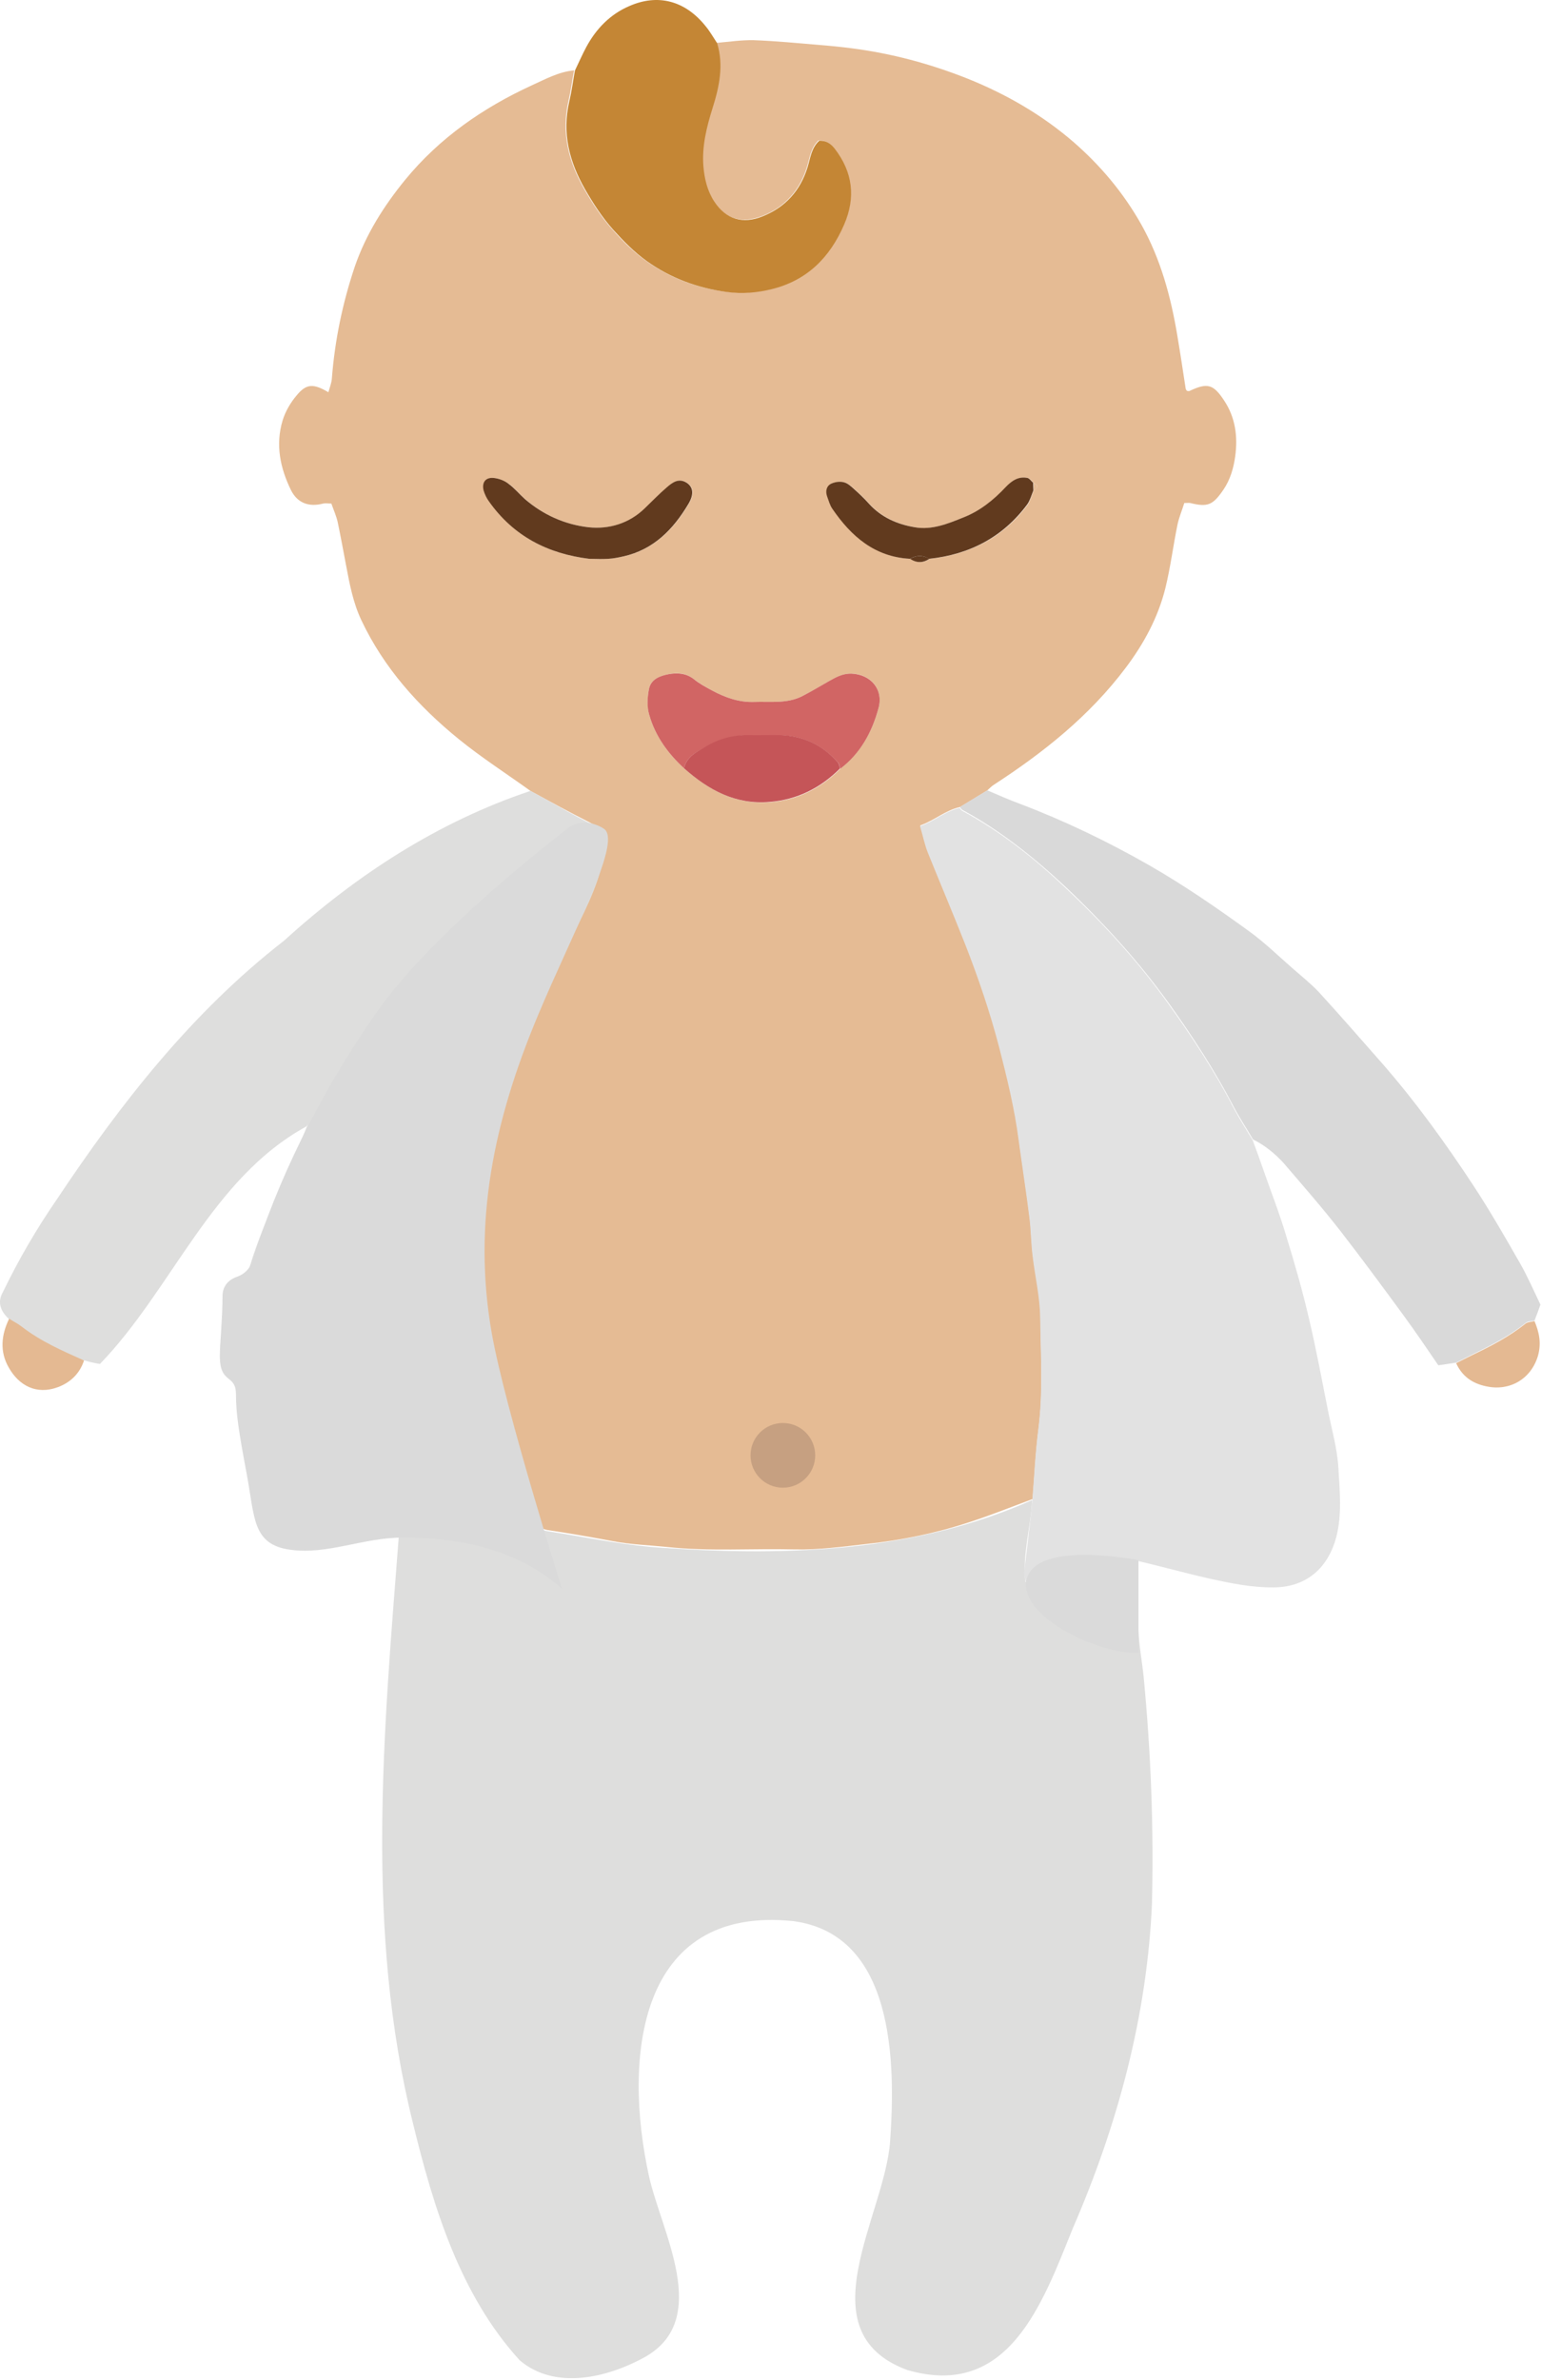
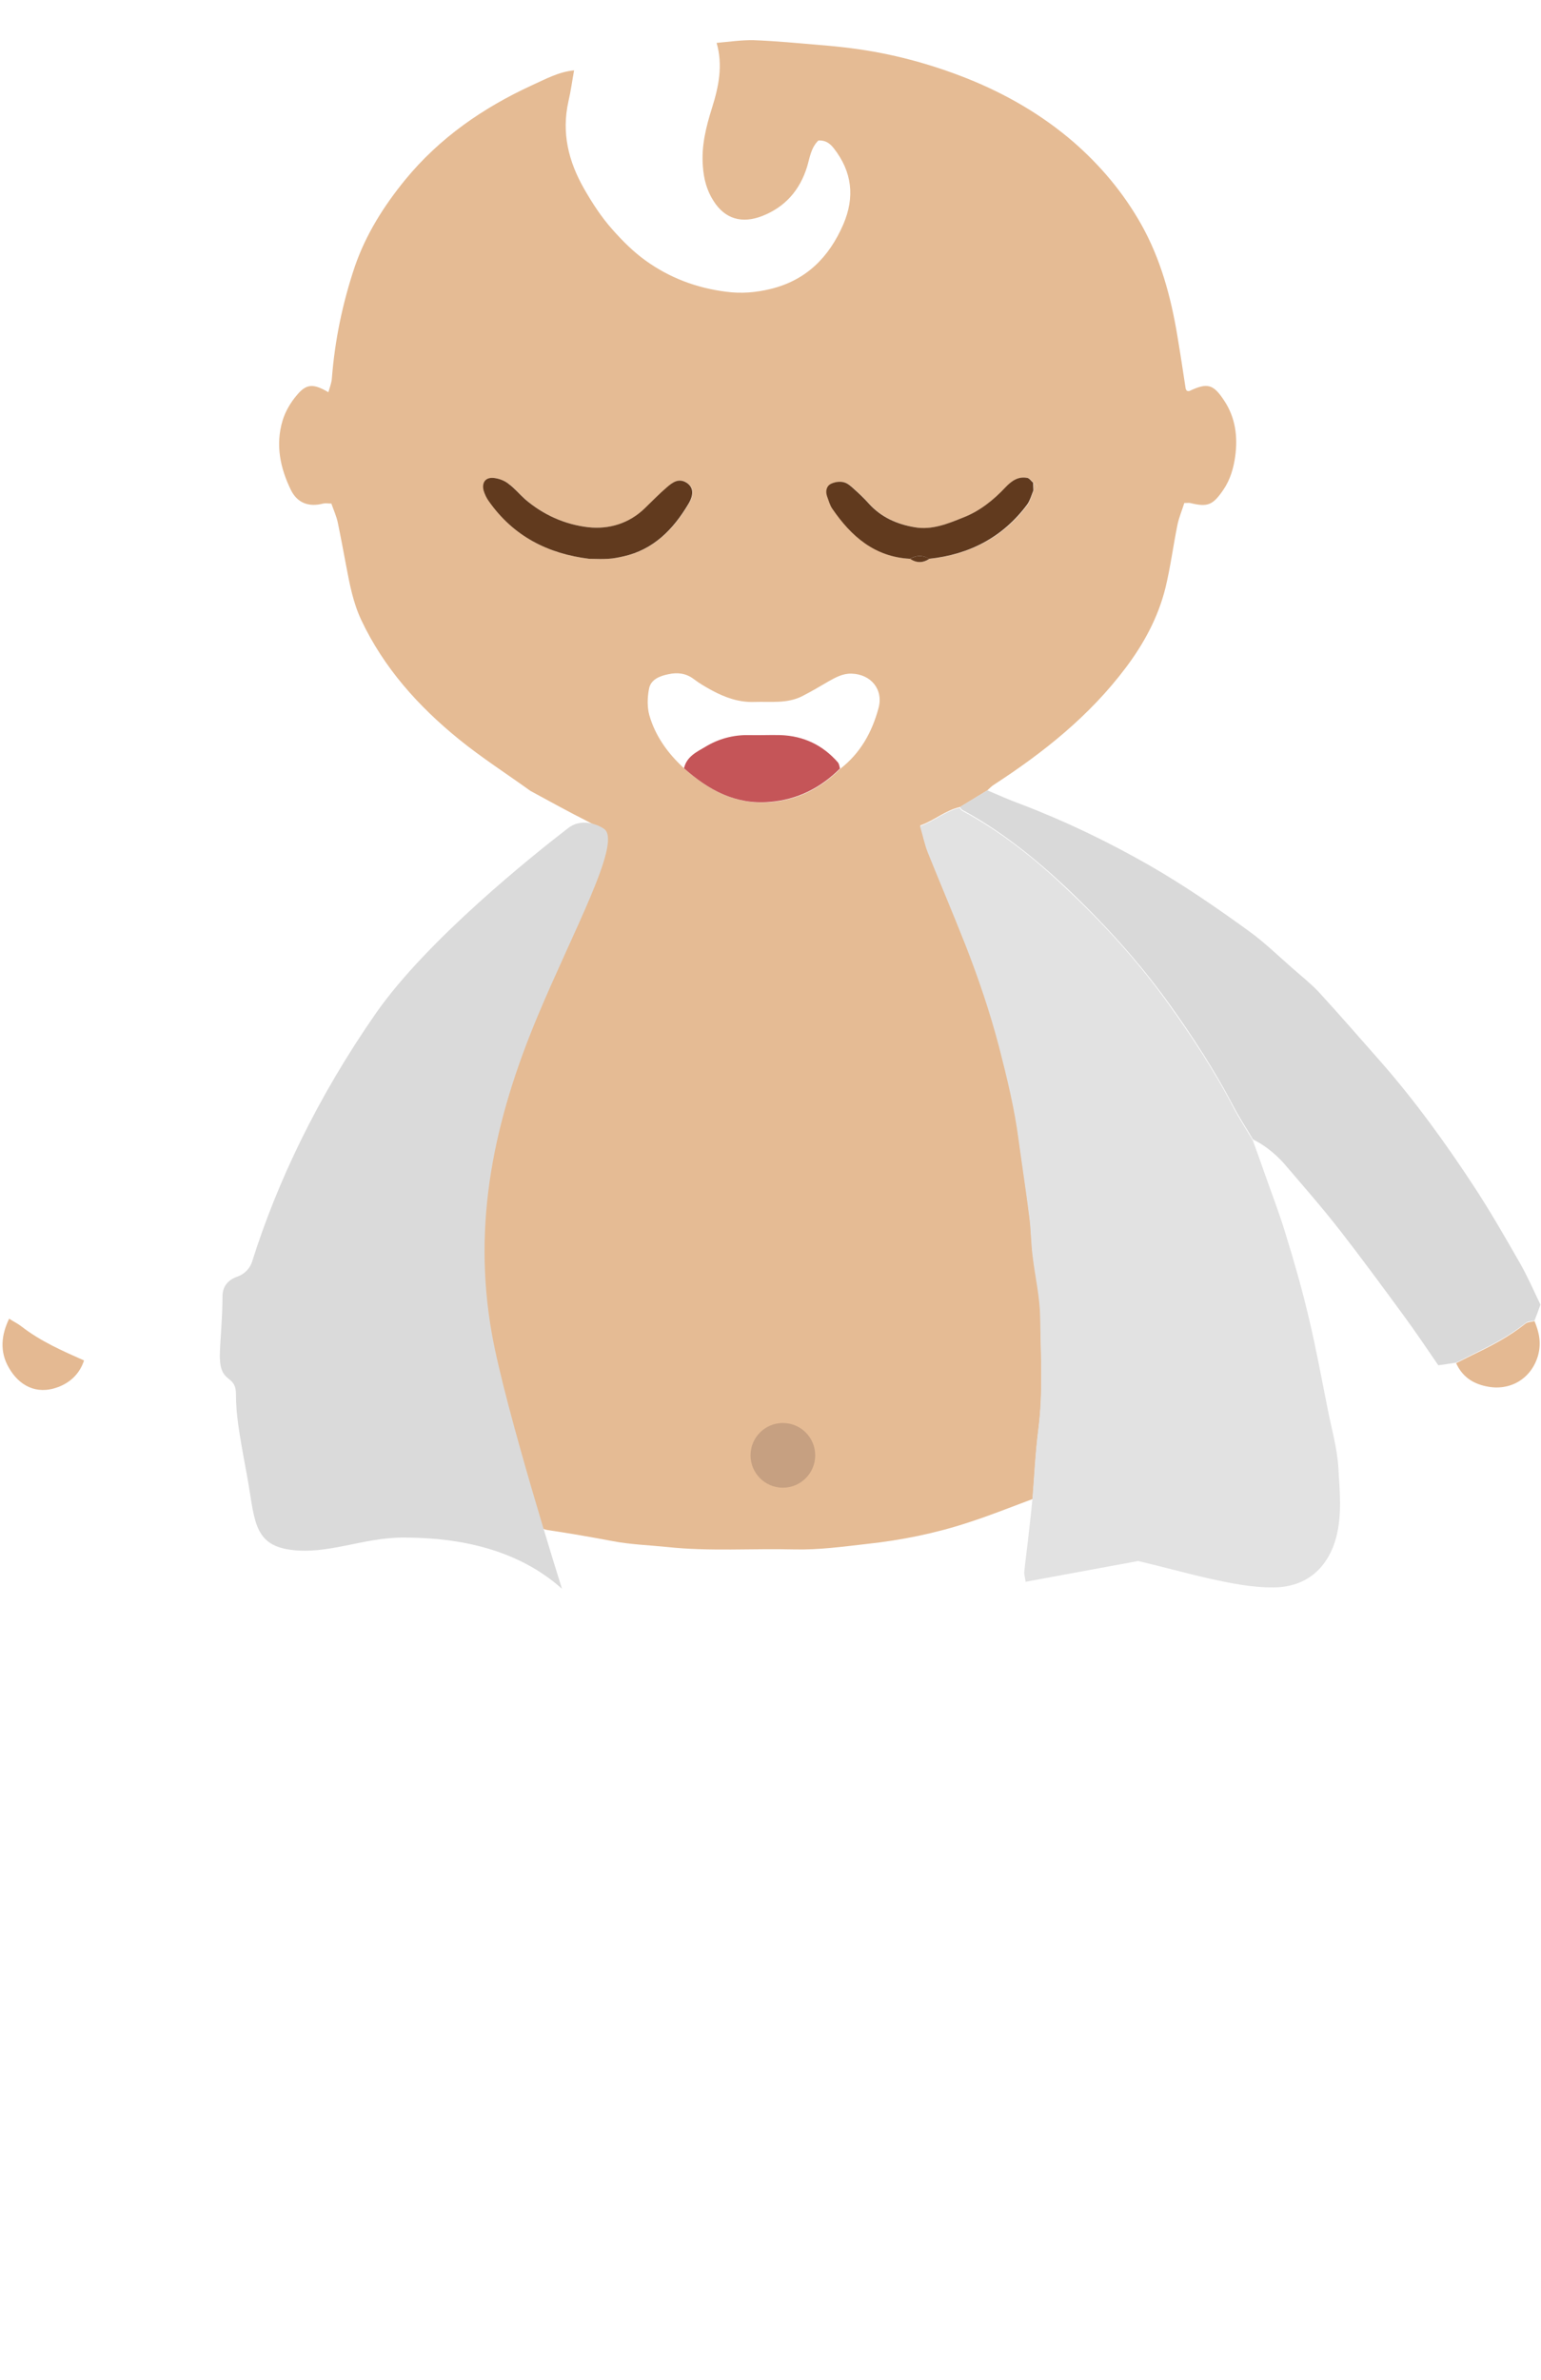
<svg xmlns="http://www.w3.org/2000/svg" fill="none" viewBox="0 0 572 883" height="883" width="572">
  <path fill="#E5BB94" d="M196.893 293.409C187.993 287.009 178.793 281.109 170.293 274.209C155.293 262.009 142.493 247.809 134.093 230.009C131.093 223.609 129.793 216.809 128.493 209.909C127.493 204.609 126.493 199.209 125.393 193.909C124.893 191.509 123.793 189.109 122.993 186.809C121.693 186.809 120.793 186.609 119.993 186.809C114.593 188.209 110.393 186.609 107.993 181.809C103.993 173.609 102.193 165.009 104.893 156.009C105.893 152.709 107.793 149.409 110.093 146.709C113.693 142.309 116.293 142.209 121.893 145.509C122.393 143.709 123.093 142.009 123.193 140.309C124.293 126.109 127.193 112.309 131.693 98.909C135.793 87.009 142.393 76.509 150.393 66.709C163.193 51.109 179.293 40.009 197.293 31.709C202.393 29.409 207.393 26.609 213.093 26.109C212.393 29.909 211.893 33.809 210.993 37.609C208.393 49.309 210.993 59.809 216.793 70.009C219.893 75.409 223.193 80.509 227.293 85.109C230.993 89.309 235.093 93.409 239.693 96.709C248.493 103.009 258.393 106.809 269.393 108.209C275.193 109.009 280.593 108.509 285.993 107.209C299.193 104.009 307.693 95.509 312.993 83.309C317.393 73.109 316.293 63.709 309.493 55.009C307.993 53.109 306.393 52.009 303.793 52.109C300.993 54.809 300.593 58.509 299.593 61.809C296.893 70.609 291.393 76.809 282.993 80.109C275.393 83.109 269.093 81.209 264.893 74.609C262.293 70.609 261.193 66.209 260.893 61.609C260.293 54.109 262.093 47.009 264.293 40.009C266.793 32.109 268.393 24.109 265.993 15.909C270.593 15.509 275.193 14.809 279.793 14.909C287.993 15.209 296.193 16.009 304.393 16.709C308.293 17.009 312.193 17.409 316.093 17.909C330.893 19.809 345.093 23.609 358.993 29.109C373.493 34.909 386.793 42.609 398.493 52.709C408.493 61.409 416.993 71.509 423.593 83.209C430.793 96.009 434.593 110.009 436.993 124.409C438.093 130.909 439.093 137.509 440.093 144.109C440.093 144.409 440.393 144.709 440.593 145.009C440.893 145.009 441.293 145.209 441.593 145.009C448.193 141.909 450.393 142.509 454.393 148.609C458.593 154.909 459.493 162.009 458.493 169.309C457.893 173.609 456.693 177.909 454.093 181.709C450.193 187.409 448.293 188.209 441.793 186.609C441.293 186.509 440.793 186.609 439.593 186.609C438.793 189.209 437.693 191.809 437.093 194.509C435.493 202.309 434.493 210.309 432.593 218.109C429.893 229.009 424.593 238.809 417.793 247.809C404.393 265.609 387.293 279.209 368.793 291.209C367.993 291.709 367.293 292.509 366.493 293.209C363.093 295.309 359.693 297.409 356.293 299.409C350.893 300.609 346.793 304.409 341.593 306.209C342.693 309.909 343.293 313.109 344.493 316.009C348.993 327.409 353.893 338.709 358.393 350.109C363.293 362.609 367.693 375.309 370.993 388.309C373.893 399.609 376.693 411.009 378.193 422.609C379.493 432.209 380.993 441.809 382.193 451.409C382.793 456.109 382.793 460.909 383.393 465.709C384.293 473.309 386.193 480.909 386.193 488.409C386.293 502.309 387.293 516.209 385.493 530.109C384.393 538.709 383.993 547.409 383.293 556.109C375.493 559.009 367.793 562.109 359.793 564.709C347.393 568.809 334.593 571.409 321.493 572.809C312.693 573.809 303.893 575.009 294.993 574.809C279.193 574.409 263.393 575.609 247.593 573.909C240.793 573.209 233.993 573.009 227.293 571.709C219.293 570.209 211.293 568.809 203.193 567.609C200.793 567.209 199.593 566.009 198.893 563.809C196.993 558.009 194.693 552.309 193.093 546.409C190.293 536.109 187.793 525.709 185.493 515.309C184.093 508.809 183.193 502.309 182.093 495.709C181.093 489.309 179.493 483.009 179.393 476.609C179.193 466.809 178.593 457.109 180.093 447.309C181.393 438.709 182.493 430.209 184.293 421.709C188.393 402.809 195.593 385.009 203.193 367.409C209.193 353.509 215.293 339.509 221.493 325.609C223.293 321.509 224.793 317.409 224.893 312.909C224.893 309.909 223.193 307.209 220.493 305.909C219.793 305.609 219.193 305.309 218.493 304.909C211.293 301.309 204.093 297.309 196.893 293.409ZM218.693 207.309C222.393 207.409 222.393 207.409 225.893 207.309C227.793 207.209 229.593 206.809 231.493 206.409C242.693 203.909 249.993 196.409 255.593 187.009C257.893 183.209 257.293 180.609 254.993 179.109C251.993 177.209 249.693 179.009 247.593 180.809C244.693 183.309 242.093 186.009 239.393 188.609C233.593 194.209 226.193 196.409 218.593 195.609C209.793 194.609 201.693 191.109 194.893 185.109C192.793 183.309 191.093 181.109 188.893 179.509C187.293 178.409 185.293 177.509 183.393 177.309C180.393 177.009 178.893 178.909 179.593 181.909C179.893 183.409 180.693 184.809 181.593 186.009C190.493 198.809 203.293 205.409 218.693 207.309ZM383.693 181.909C385.493 180.909 385.493 180.009 383.593 179.109C382.893 178.509 382.293 177.509 381.493 177.309C378.093 176.609 375.593 178.409 373.393 180.709C368.893 185.509 363.793 189.609 357.593 192.009C351.793 194.309 345.993 196.709 339.693 195.609C333.193 194.509 327.193 191.909 322.593 186.809C320.893 184.909 318.993 183.109 317.093 181.409C315.993 180.409 314.693 179.209 313.293 178.909C311.793 178.609 309.893 178.809 308.493 179.509C306.893 180.409 306.493 182.309 307.093 184.109C307.593 185.709 308.093 187.509 309.093 188.809C316.093 198.909 324.793 206.609 337.893 207.309C340.293 208.909 342.693 208.909 345.093 207.309C360.093 205.709 372.493 199.309 381.593 187.009C382.493 185.509 382.993 183.609 383.693 181.909ZM253.893 285.009C262.993 293.109 273.093 298.609 285.793 297.609C296.093 296.809 304.693 292.409 311.893 285.209C319.393 279.409 323.693 271.609 326.093 262.709C327.993 255.809 323.293 250.109 316.093 249.909C312.793 249.809 310.193 251.309 307.493 252.809C304.293 254.709 300.993 256.609 297.693 258.309C292.093 261.109 285.993 260.209 279.993 260.409C274.293 260.609 269.293 258.809 264.393 256.209C261.993 254.909 259.593 253.509 257.493 251.909C254.593 249.709 251.393 249.409 248.193 250.109C245.093 250.709 241.493 252.009 240.893 255.609C240.293 258.709 240.193 262.209 240.993 265.209C243.193 273.009 247.893 279.509 253.893 285.009Z" />
-   <path fill="#DEDEDD" d="M196.893 293.409C206.093 298.309 214.893 303.809 224.493 308.009C226.393 327.909 209.493 348.809 203.193 367.709C169.293 438.409 175.993 491.809 198.793 564.209C199.493 566.409 200.693 567.609 202.993 568.009C217.793 570.309 232.393 573.509 247.393 574.309C293.293 577.409 340.493 575.509 383.093 556.509C382.593 566.709 379.493 576.709 380.593 586.909C393.893 578.609 422.293 596.309 422.593 604.709C422.793 610.509 423.893 616.209 424.493 621.909C427.193 649.909 428.293 678.109 427.593 706.209C425.793 747.909 414.793 788.509 398.193 826.709C386.893 854.709 374.293 890.209 336.693 879.209C298.592 865.009 328.493 821.909 330.393 794.409C332.493 765.009 331.993 717.709 294.493 712.709C236.593 706.709 231.293 763.609 240.893 807.309C245.493 828.009 264.193 860.209 239.593 874.309C225.793 882.009 206.093 886.909 192.893 875.609C170.793 851.409 160.893 818.909 153.293 787.709C135.493 716.309 142.393 642.809 147.993 570.409C134.693 570.009 108.593 580.809 99.293 568.709C91.993 551.809 89.993 531.809 89.093 513.709C79.892 508.709 81.593 501.409 82.493 492.609C83.093 483.909 80.593 474.609 91.692 473.309C97.093 453.809 106.893 435.909 114.193 417.209C113.993 417.409 113.893 417.709 113.693 417.909C78.392 437.209 63.992 478.209 37.093 506.009C26.593 504.409 16.392 498.409 7.593 492.309C2.893 489.709 -2.307 485.209 1.093 479.309C6.893 467.309 13.592 455.809 21.192 444.809C44.892 409.209 71.392 375.409 105.393 349.009C132.393 324.509 162.593 304.909 196.893 293.409Z" />
  <path fill="#E2E2E2" d="M380.693 586.809C380.493 585.209 380.093 584.109 380.193 583.109C380.693 578.209 381.393 573.409 381.893 568.509C382.393 564.509 382.793 560.409 383.193 556.409C383.893 547.709 384.293 539.009 385.393 530.409C387.193 516.509 386.293 502.609 386.093 488.709C385.993 481.109 384.193 473.609 383.293 466.009C382.693 461.309 382.693 456.409 382.093 451.709C380.893 442.109 379.393 432.509 378.093 422.909C376.593 411.309 373.793 399.909 370.893 388.609C367.493 375.609 363.193 362.909 358.293 350.409C353.793 339.009 348.993 327.709 344.393 316.309C343.193 313.309 342.593 310.109 341.493 306.509C346.693 304.709 350.793 300.909 356.193 299.709C356.493 300.109 356.793 300.609 357.193 300.809C371.293 308.409 383.693 318.209 395.193 329.109C409.293 342.309 422.393 356.609 433.693 372.409C442.493 384.709 450.793 397.309 457.793 410.809C459.993 415.009 462.593 419.009 464.993 423.009C466.393 426.809 467.793 430.609 469.093 434.409C471.893 442.409 474.993 450.309 477.393 458.409C480.493 468.409 483.393 478.609 485.793 488.809C488.493 500.109 490.593 511.609 492.893 523.109C494.293 530.209 496.393 537.409 496.793 544.609C497.293 553.109 498.193 561.809 495.993 570.309C492.993 581.409 485.293 588.709 472.993 588.909C464.893 589.009 457.093 587.409 449.293 585.709C440.393 583.709 431.393 581.209 422.493 579.109" />
  <path fill="#D9D9D9" d="M465.093 422.709C462.693 418.609 460.093 414.709 457.893 410.509C450.893 397.109 442.693 384.509 433.793 372.109C422.393 356.309 409.393 342.109 395.293 328.809C383.693 318.009 371.293 308.109 357.293 300.509C356.893 300.309 356.593 299.809 356.293 299.409C359.693 297.309 363.093 295.209 366.493 293.209C370.493 294.909 374.493 296.709 378.593 298.209C395.193 304.509 411.193 312.209 426.593 321.009C439.493 328.409 451.693 336.809 463.693 345.509C469.493 349.709 474.693 354.809 480.093 359.509C483.293 362.309 486.693 365.009 489.593 368.109C497.493 376.709 505.093 385.509 512.793 394.209C525.393 408.609 536.593 424.109 547.093 440.109C553.193 449.409 558.693 459.009 564.193 468.609C567.092 473.709 569.493 479.209 571.793 484.009C570.893 486.509 570.293 488.209 569.593 489.909C568.493 490.209 567.093 490.109 566.293 490.809C560.293 495.609 553.493 499.109 546.693 502.409C544.592 503.409 542.593 504.509 540.493 505.509C538.393 505.809 536.193 506.209 533.893 506.509C529.593 500.209 525.393 494.009 520.993 488.009C513.293 477.509 505.493 466.909 497.493 456.609C490.793 448.009 483.593 439.809 476.493 431.509C473.393 428.109 469.593 424.909 465.093 422.709Z" />
-   <path fill="#C48635" d="M266.193 16.009C268.693 24.209 266.993 32.209 264.493 40.109C262.293 47.109 260.493 54.309 261.093 61.709C261.493 66.309 262.493 70.709 265.093 74.709C269.393 81.309 275.693 83.309 283.193 80.209C291.593 76.809 297.093 70.709 299.793 61.909C300.793 58.609 301.193 54.809 304.093 52.209C306.593 52.109 308.293 53.209 309.793 55.109C316.593 63.909 317.693 73.309 313.293 83.409C307.993 95.609 299.493 104.109 286.293 107.309C280.893 108.609 275.493 109.109 269.693 108.309C258.693 106.809 248.793 103.109 239.993 96.809C235.393 93.509 231.393 89.409 227.593 85.209C223.493 80.609 220.193 75.509 217.093 70.109C211.293 59.909 208.593 49.409 211.293 37.709C212.193 33.909 212.693 30.009 213.393 26.209C214.793 23.309 216.093 20.309 217.593 17.509C221.293 10.609 226.593 5.209 233.693 2.209C243.993 -2.291 254.193 0.009 261.993 9.809C263.493 11.609 264.793 13.909 266.193 16.009Z" />
  <path fill="#E4B992" d="M3.393 489.209C4.893 490.209 6.593 491.009 7.993 492.109C15.092 497.609 23.093 501.109 31.192 504.709C29.593 509.609 26.093 512.909 21.492 514.609C13.393 517.609 6.993 513.909 3.293 507.409C-0.207 501.409 0.493 495.209 3.393 489.209Z" />
  <path fill="#E4B992" d="M540.493 505.709C542.593 504.709 544.593 503.609 546.693 502.609C553.593 499.309 560.293 495.809 566.293 491.009C567.093 490.409 568.493 490.409 569.593 490.109C571.293 494.209 572.193 498.209 570.893 502.909C568.393 511.509 560.493 516.209 551.693 514.309C546.393 513.209 542.693 510.509 540.493 505.709Z" />
-   <path fill="#D16564" d="M253.893 285.009C247.893 279.509 243.193 273.009 240.993 265.209C240.093 262.209 240.293 258.709 240.893 255.609C241.593 251.909 245.093 250.709 248.193 250.109C251.393 249.509 254.593 249.709 257.493 251.909C259.593 253.609 261.993 254.909 264.393 256.209C269.293 258.809 274.293 260.609 279.993 260.409C285.993 260.209 292.093 261.109 297.693 258.309C300.993 256.609 304.193 254.709 307.493 252.809C310.193 251.309 312.693 249.809 316.093 249.909C323.293 250.209 327.993 255.809 326.093 262.709C323.693 271.609 319.393 279.509 311.893 285.209C311.593 284.409 311.593 283.509 311.093 282.909C305.393 276.509 298.293 273.009 289.793 272.809C285.893 272.709 281.893 272.809 277.993 272.809C272.293 272.709 266.893 274.309 261.993 277.109C258.693 278.909 254.893 280.609 253.893 285.009Z" />
  <path fill="#C55558" d="M253.893 285.009C254.893 280.609 258.693 278.909 261.893 277.009C266.693 274.109 272.093 272.609 277.893 272.709C281.793 272.809 285.793 272.609 289.693 272.709C298.293 273.009 305.393 276.409 310.993 282.809C311.493 283.409 311.593 284.309 311.793 285.109C304.593 292.309 295.893 296.709 285.693 297.509C273.093 298.609 262.993 293.109 253.893 285.009Z" />
  <path fill="#613A1E" d="M337.793 207.309C324.693 206.609 315.993 199.009 308.993 188.809C307.993 187.409 307.593 185.709 306.993 184.109C306.393 182.309 306.692 180.409 308.392 179.509C309.792 178.809 311.692 178.509 313.192 178.909C314.592 179.209 315.893 180.409 316.993 181.409C318.893 183.109 320.793 184.909 322.493 186.809C327.093 191.909 332.993 194.509 339.593 195.609C345.893 196.709 351.793 194.309 357.493 192.009C363.693 189.609 368.793 185.509 373.293 180.709C375.493 178.409 377.992 176.609 381.392 177.309C382.192 177.509 382.793 178.509 383.493 179.109L383.593 181.909C382.893 183.609 382.392 185.509 381.392 187.009C372.292 199.309 359.892 205.709 344.892 207.309C342.592 205.909 340.193 205.909 337.793 207.309Z" />
  <path fill="#613A1E" d="M218.693 207.309C203.293 205.409 190.593 198.909 181.493 186.009C180.593 184.809 179.893 183.309 179.493 181.909C178.793 178.909 180.293 177.009 183.293 177.309C185.193 177.509 187.293 178.309 188.793 179.509C190.993 181.109 192.793 183.309 194.793 185.109C201.593 191.009 209.693 194.609 218.493 195.609C226.093 196.409 233.493 194.209 239.293 188.609C241.993 186.009 244.693 183.209 247.493 180.809C249.593 179.009 251.893 177.209 254.893 179.109C257.193 180.609 257.793 183.209 255.493 187.009C249.893 196.409 242.593 203.909 231.393 206.409C229.593 206.809 227.693 207.209 225.793 207.309C223.393 207.409 222.293 207.409 218.693 207.309Z" />
  <path fill="#613A1E" d="M337.793 207.309C340.193 205.909 342.593 205.909 344.993 207.309C342.593 208.909 340.193 208.909 337.793 207.309Z" />
  <path fill="#E5BB94" d="M383.693 181.909C383.693 181.009 383.693 180.009 383.593 179.109C385.493 180.009 385.493 181.009 383.693 181.909Z" />
-   <path fill="#DADADA" d="M422.593 578.809C422.593 578.809 382.592 570.809 380.892 587.109C379.492 600.209 407.893 613.709 422.593 613.209V578.809Z" />
  <path fill="#DADADA" d="M224.593 307.809C223.593 306.809 216.593 302.809 210.893 307.209C197.893 317.209 158.593 348.609 139.593 375.809C117.793 407.109 102.893 438.509 93.593 468.009C92.793 470.609 90.692 472.709 88.093 473.609C85.493 474.509 82.593 476.509 82.593 480.909C82.593 488.909 81.593 499.009 81.593 502.909C81.593 513.909 87.593 509.409 87.593 517.409C87.593 524.409 88.593 530.909 91.593 546.909C94.593 562.909 93.593 572.909 107.593 574.909C121.593 576.909 134.593 570.409 149.593 570.409C164.593 570.409 189.593 572.409 208.593 589.409C208.593 589.409 187.593 522.909 182.593 494.909C175.193 453.509 183.493 415.309 199.593 376.909C212.593 345.809 230.293 313.509 224.593 307.809Z" />
  <path fill="#C6A081" d="M290.593 551.909C297.22 551.909 302.593 546.536 302.593 539.909C302.593 533.281 297.22 527.909 290.593 527.909C283.965 527.909 278.593 533.281 278.593 539.909C278.593 546.536 283.965 551.909 290.593 551.909Z" />
</svg>